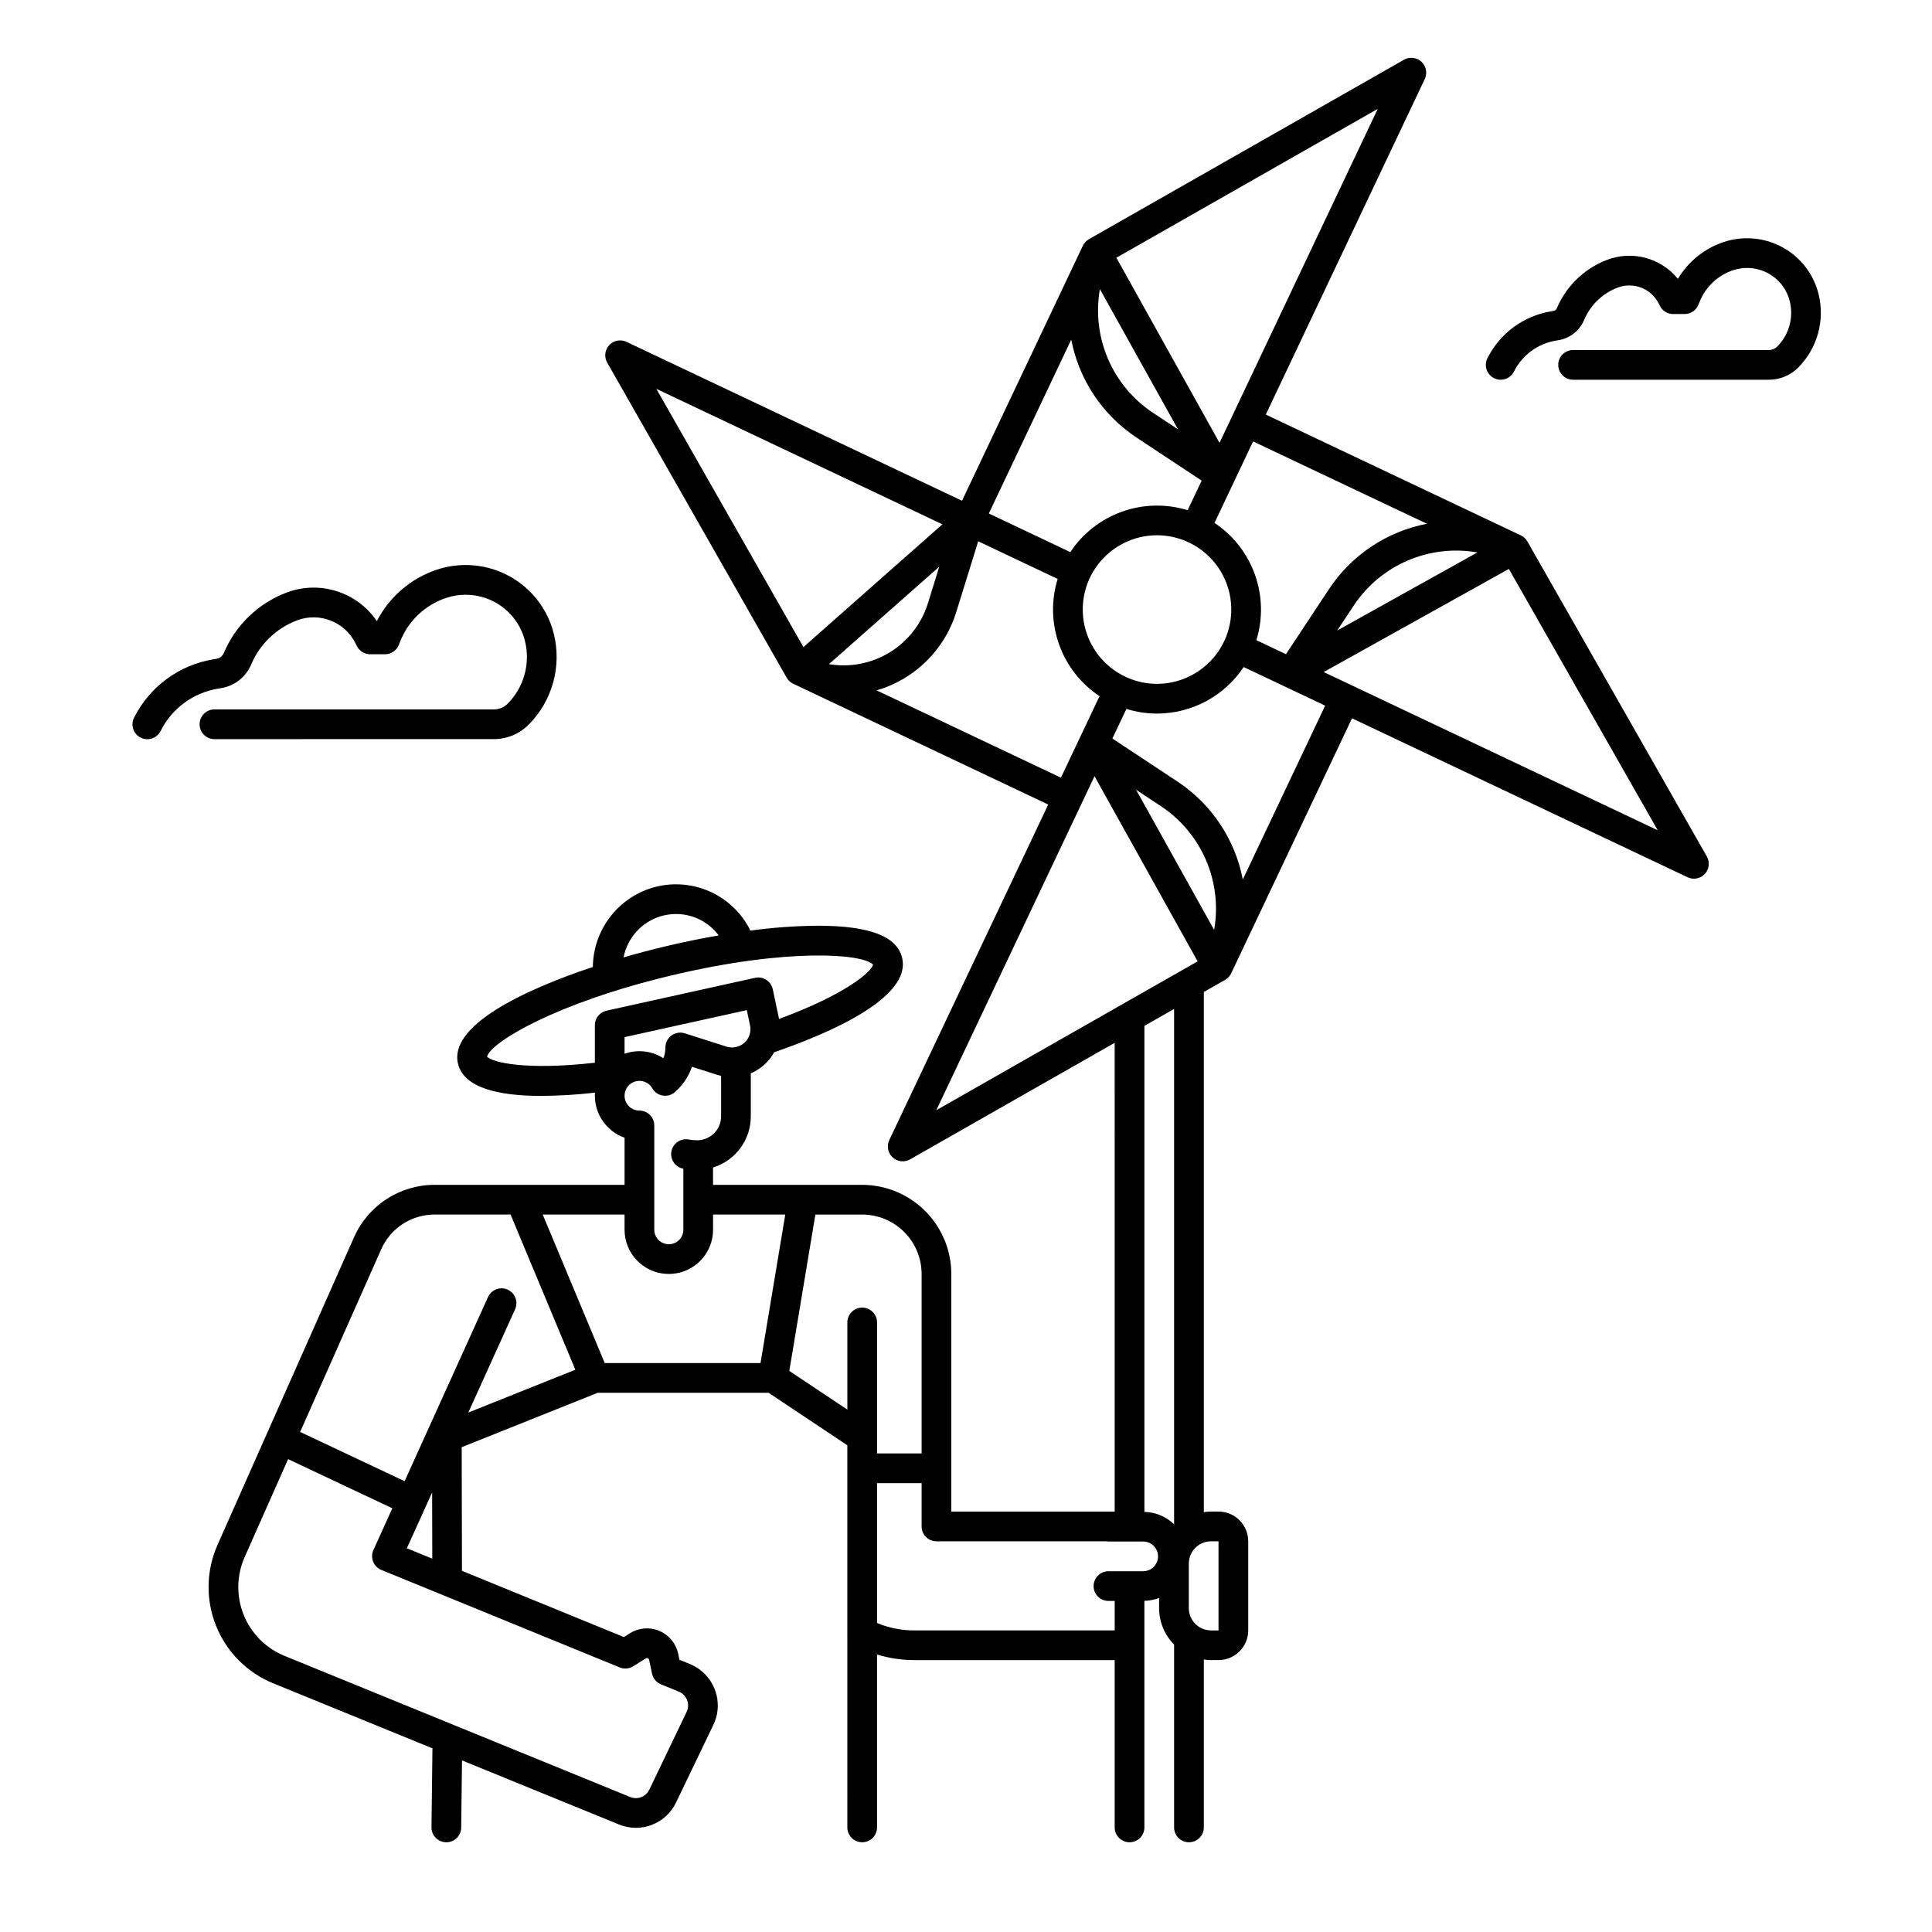
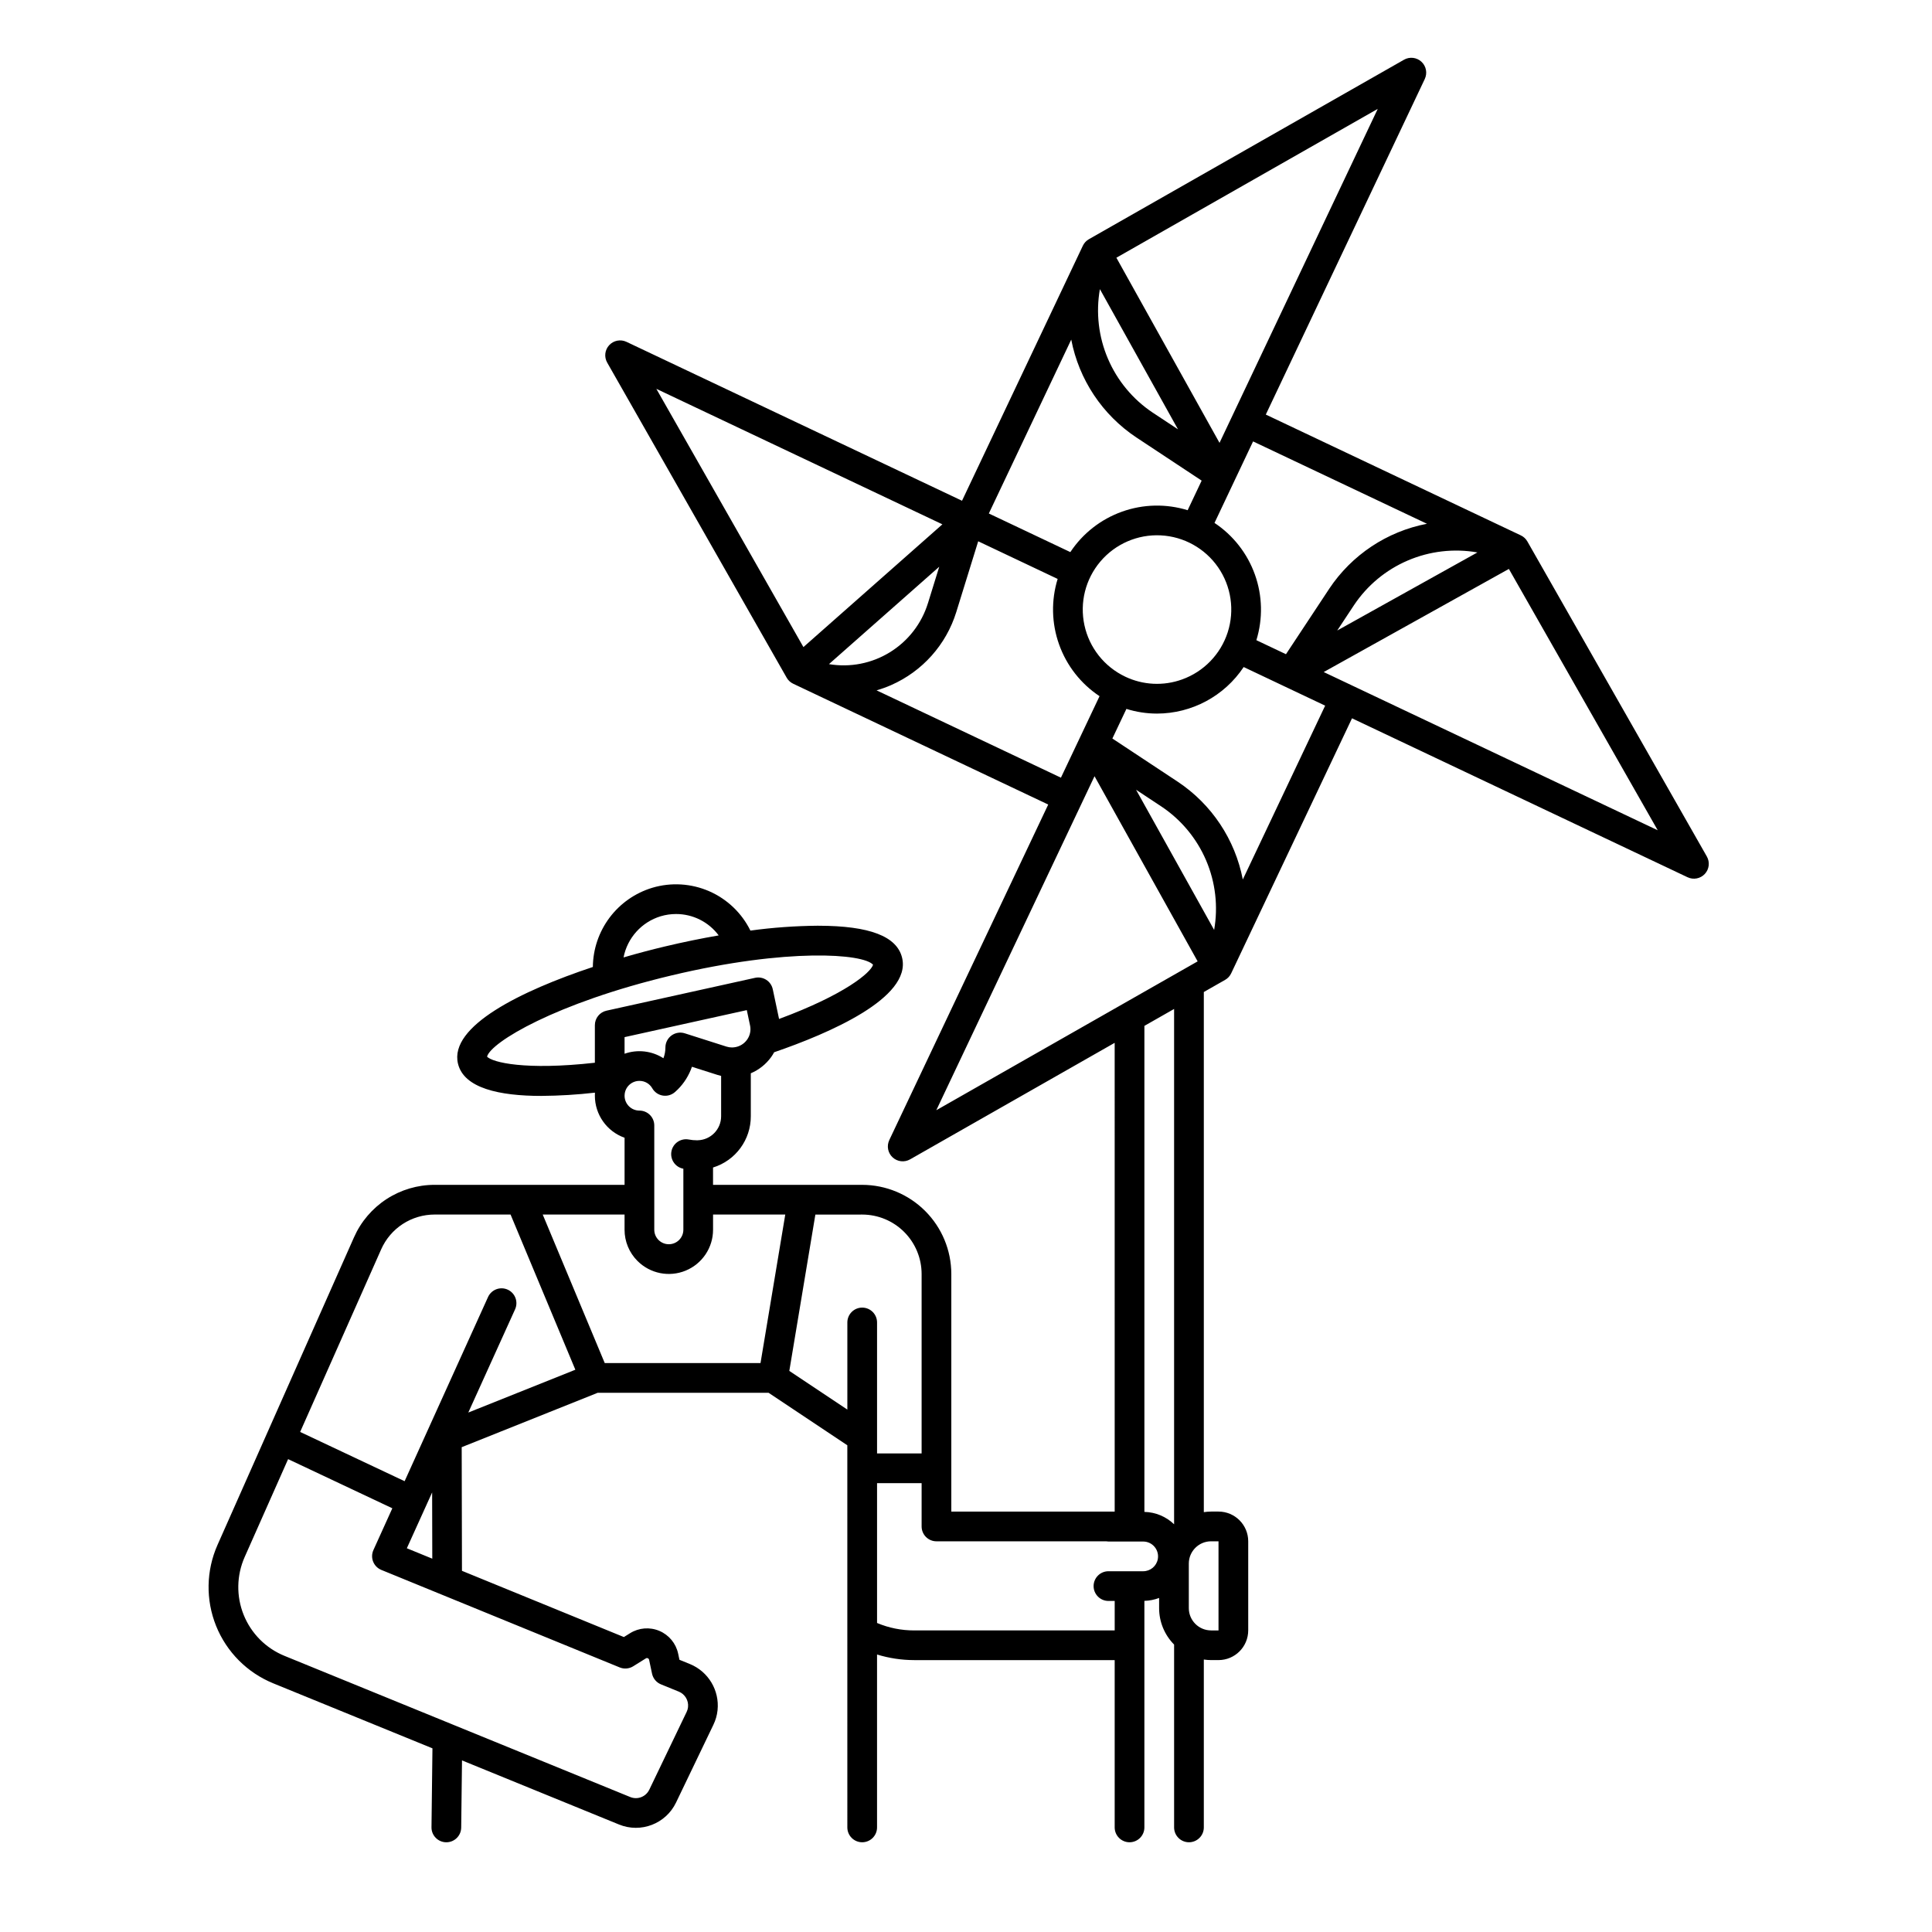
<svg xmlns="http://www.w3.org/2000/svg" fill="#000000" width="800px" height="800px" version="1.1" viewBox="144 144 512 512">
  <g>
    <path d="m548.77 287.49c-0.398-0.703-1.004-1.266-1.734-1.609l-67.586-32.016 42.133-88.93h-0.004c0.738-1.555 0.379-3.402-0.879-4.57-1.258-1.168-3.133-1.387-4.625-0.535l-83.5 47.559c-0.703 0.398-1.266 1.004-1.609 1.734l-32.02 67.582-88.93-42.117c-1.551-0.734-3.402-0.375-4.57 0.883-1.168 1.258-1.383 3.129-0.531 4.625l47.559 83.492h-0.004c0.398 0.703 1.008 1.266 1.734 1.609l67.586 32.016-42.125 88.93h0.004c-0.734 1.555-0.379 3.402 0.883 4.57 1.258 1.168 3.129 1.383 4.621 0.535l54.227-30.887 0.004 124.23h-43.297v-62.977c-0.008-6.262-2.496-12.266-6.926-16.691-4.426-4.43-10.43-6.918-16.691-6.926h-39.527v-4.594c5.973-1.836 10.035-7.363 10.008-13.609v-11.363c2.156-0.91 4.019-2.394 5.391-4.293 0.293-0.41 0.559-0.84 0.797-1.281 14.48-4.977 36.441-14.387 33.914-25.016-1.359-5.707-8.605-8.492-22.16-8.512h-0.148v-0.004c-5.988 0.051-11.965 0.48-17.898 1.289-2.293-4.656-6.168-8.352-10.926-10.43-4.762-2.074-10.105-2.398-15.082-0.914-4.516 1.363-8.484 4.137-11.316 7.91-2.832 3.777-4.383 8.359-4.43 13.078-18.973 6.309-38.109 15.672-35.746 25.609 1.555 6.523 10.98 8.562 22.117 8.562l0.004-0.004c4.734-0.035 9.465-0.32 14.168-0.859 0 0.062 0 0.129 0.008 0.191-0.012 0.207-0.016 0.414-0.016 0.625 0.008 5.004 3.16 9.461 7.871 11.133v12.48h-50.332c-4.527-0.004-8.957 1.309-12.75 3.777-3.793 2.469-6.789 5.984-8.621 10.125l-36.172 81.523c-3.023 6.809-3.156 14.555-0.375 21.465 2.785 6.91 8.25 12.402 15.148 15.215l42.188 17.227-0.254 20.914c-0.027 2.172 1.715 3.953 3.883 3.981h0.051c2.156 0 3.91-1.73 3.938-3.887l0.215-17.809 41.613 16.988c5.785 2.363 12.41-0.191 15.113-5.828l9.898-20.609h-0.004c0.586-1.199 0.957-2.492 1.098-3.816 0-0.008 0-0.02 0.008-0.027v-0.031-0.012c0.531-5.223-2.43-10.176-7.281-12.184l-2.82-1.148-0.344-1.633h-0.004c-0.57-2.695-2.426-4.941-4.961-6.019-2.539-1.078-5.441-0.852-7.781 0.609l-1.637 1.02-42.91-17.551-0.07-32.766 36.043-14.418h45.281l20.871 13.914 0.004 101.27c0 2.172 1.762 3.934 3.934 3.934 2.176 0 3.938-1.762 3.938-3.934v-45.824c3.188 0.98 6.504 1.48 9.84 1.484h53.137v44.34c0 2.172 1.762 3.934 3.934 3.934 2.176 0 3.938-1.762 3.938-3.934v-60.039c1.336-0.035 2.652-0.297 3.902-0.773v2.691c-0.004 3.617 1.426 7.094 3.973 9.664v48.457c0 2.172 1.762 3.934 3.938 3.934 2.172 0 3.938-1.762 3.938-3.934v-44.492c0.637 0.094 1.281 0.145 1.926 0.148h1.969c4.348-0.004 7.867-3.527 7.871-7.871v-23.617c-0.004-4.344-3.523-7.867-7.871-7.871h-1.969c-0.645 0.004-1.289 0.055-1.926 0.152v-137.84l5.648-3.219c0.699-0.398 1.262-1.004 1.605-1.734l32.02-67.582 88.93 42.125v-0.004c1.551 0.738 3.398 0.379 4.57-0.879 1.168-1.262 1.383-3.133 0.531-4.625zm-13.238 2.91-37.152 20.691 4.43-6.699c3.508-5.254 8.469-9.375 14.281-11.859 5.809-2.484 12.215-3.227 18.438-2.133zm-39.289 9.652-11.449 17.32-7.84-3.715v-0.004c1.75-5.684 1.613-11.781-0.387-17.379-2-5.602-5.758-10.406-10.711-13.695l10.223-21.598 46.078 21.824c-10.602 2.039-19.938 8.254-25.914 17.242zm-132.56 19.949 29.227-25.812-3 9.684h-0.004c-1.676 5.406-5.258 10.023-10.082 12.988-4.824 2.969-10.559 4.082-16.141 3.141zm16.465 5.559c8.293-3.644 14.598-10.707 17.277-19.359l5.809-18.754 21.051 9.973h0.004c-1.75 5.684-1.617 11.785 0.387 17.383 2 5.602 5.758 10.406 10.715 13.691l-10.234 21.598-48.859-23.145c1.312-0.379 2.602-0.84 3.852-1.383zm62.047-2.242c-5.527-2.621-9.523-7.66-10.812-13.645-1.289-5.981 0.277-12.219 4.242-16.883 3.961-4.664 9.863-7.219 15.977-6.914 6.109 0.305 11.73 3.434 15.211 8.465 3.477 5.035 4.418 11.398 2.543 17.223s-6.356 10.445-12.117 12.504c-4.91 1.77-10.328 1.5-15.043-0.746zm24.992-61.957-27.332-49.062 69.262-39.445zm-31.703-40.738 20.695 37.152-6.699-4.43v0.004c-5.258-3.508-9.379-8.469-11.863-14.281-2.488-5.812-3.227-12.219-2.133-18.445zm-7.594 13.375c2.039 10.602 8.254 19.941 17.242 25.918l17.32 11.453-3.711 7.84c-5.688-1.754-11.789-1.621-17.391 0.383-5.606 2-10.41 5.758-13.699 10.719l-21.598-10.234zm-109.95 13.047 75.805 35.906-36.828 32.531zm116.12 102.66 27.328 49.066-69.258 39.449zm31.703 40.738-20.695-37.152 6.699 4.43h0.004c5.254 3.508 9.375 8.473 11.859 14.281 2.484 5.812 3.223 12.223 2.129 18.445zm-136.85 55.738c-0.09 0-0.176 0.008-0.266 0.016 0.043 0 0.086-0.008 0.059-0.008-0.738 0-1.477-0.07-2.199-0.211-2.117-0.383-4.152 1.004-4.566 3.117-0.41 2.113 0.949 4.168 3.059 4.609 0.031 0.008 0.062 0.008 0.098 0.016v16.168-0.004c0 2.129-1.727 3.852-3.852 3.852-2.129 0-3.856-1.723-3.856-3.852v-27.633c0-1.043-0.414-2.043-1.152-2.781s-1.738-1.152-2.781-1.152c-2.176 0-3.938-1.762-3.938-3.938 0-0.168 0.012-0.332 0.031-0.5 0.25-1.965 1.922-3.438 3.906-3.434 1.406-0.012 2.711 0.742 3.406 1.965 0.59 1.031 1.613 1.738 2.785 1.926 1.172 0.191 2.367-0.16 3.25-0.953 0.242-0.219 0.484-0.438 0.711-0.664v0.004c1.699-1.691 2.984-3.754 3.762-6.019l6.766 2.156c0.32 0.098 0.641 0.191 0.969 0.266v10.668c0.016 3.457-2.734 6.297-6.191 6.387zm13.055-26.637c-0.797 1.113-2.023 1.84-3.379 2-0.043 0-0.082 0.012-0.121 0.016h-0.004c-0.152 0.023-0.305 0.031-0.461 0.027-0.504 0.004-1.004-0.074-1.48-0.227l-11.051-3.523c-1.195-0.379-2.504-0.168-3.519 0.574-1.012 0.742-1.613 1.922-1.613 3.176 0.004 0.977-0.176 1.945-0.527 2.856-3.062-1.965-6.863-2.406-10.297-1.191v-4.402l32.395-7.16 0.852 4.035h0.004c0.293 1.328 0 2.719-0.797 3.82zm-22.867-32.73c1.312-0.391 2.676-0.59 4.043-0.59 4.457-0.012 8.656 2.09 11.316 5.668-4.652 0.805-9.445 1.785-14.293 2.941-3.367 0.801-7.074 1.77-10.922 2.894 1.008-5.184 4.801-9.387 9.855-10.914zm-14.367 25.023c-1.801 0.398-3.086 1.996-3.086 3.84v9.957c-18.5 2.074-27.164-0.098-28.574-1.613 0.957-3.773 18.121-14.207 48.922-21.535 30.797-7.332 50.828-5.754 53.375-2.82-0.578 2.043-7.402 7.894-24.91 14.367l-1.664-7.867-0.004-0.004c-0.215-1.027-0.836-1.926-1.719-2.496-0.883-0.566-1.957-0.758-2.981-0.531zm8.223 66.336h-0.004c3.356 3.356 8.398 4.359 12.781 2.543 4.379-1.816 7.238-6.094 7.234-10.836v-4.016h19.137l-6.559 39.359h-41.285l-16.434-39.359h21.688v4.016c-0.008 3.113 1.23 6.102 3.438 8.297zm-67.945-3.078v-0.004c1.215-2.746 3.199-5.082 5.715-6.719 2.519-1.637 5.457-2.508 8.461-2.508h20.117l17.168 41.125-28.367 11.348 12.379-27.316c0.445-0.953 0.488-2.047 0.125-3.031-0.363-0.988-1.109-1.789-2.07-2.223-0.957-0.434-2.051-0.465-3.031-0.09-0.984 0.379-1.773 1.133-2.195 2.098l-22.086 48.758-27.684-13.055zm66.785 110.49 3.352-2.09c0.156-0.105 0.355-0.121 0.527-0.043 0.176 0.07 0.305 0.227 0.344 0.414l0.777 3.672c0.27 1.273 1.152 2.336 2.359 2.828l4.738 1.934h0.004c1.625 0.668 2.617 2.328 2.438 4.074v0.02 0.016-0.004c-0.043 0.434-0.168 0.855-0.359 1.246l-9.91 20.637h-0.004c-0.902 1.879-3.106 2.731-5.035 1.945l-46.727-19.078h-0.004c-0.133-0.066-0.273-0.121-0.414-0.172l-44.488-18.164c-4.93-2.008-8.832-5.93-10.82-10.867-1.988-4.934-1.891-10.465 0.266-15.328l11.512-25.941 27.621 13.027-5.012 11.066c-0.441 0.973-0.469 2.086-0.074 3.078 0.395 0.992 1.18 1.785 2.168 2.188l63.172 25.84c1.168 0.48 2.496 0.367 3.57-0.297zm-59.98-31.281 6.703-14.797 0.039 17.555zm101.36-47 6.906-41.43 12.41-0.004c4.176 0.004 8.176 1.664 11.129 4.617s4.613 6.953 4.617 11.129v47.559h-11.809v-34.711c0-2.172-1.762-3.934-3.938-3.934-2.172 0-3.934 1.762-3.934 3.934v23.09zm97.652 49.883v-0.004c-0.348 1.863-1.973 3.211-3.867 3.211h-9.211c-2.172 0-3.934 1.762-3.934 3.938 0 2.172 1.762 3.934 3.934 3.934h1.656v7.812h-53.137c-3.379 0.008-6.727-0.66-9.84-1.973v-37.059h11.809v11.48c0 1.043 0.414 2.047 1.152 2.785 0.738 0.738 1.738 1.152 2.781 1.152h44.996c0.191 0.031 0.387 0.055 0.582 0.059h9.211c1.172 0 2.281 0.52 3.027 1.422 0.75 0.902 1.055 2.09 0.84 3.238zm16.09-4.723v23.617h-1.969v-0.004c-3.258-0.004-5.898-2.644-5.902-5.906v-11.809c0.004-3.258 2.644-5.898 5.902-5.902zm-11.77-4.512v-0.004c-2.121-2.039-4.93-3.211-7.871-3.281v-128.8l7.871-4.484zm18.207-170.88c-2.043-10.598-8.254-19.934-17.246-25.91l-17.32-11.449 0.84-1.77 2.879-6.074 0.004-0.004c2.617 0.82 5.348 1.238 8.09 1.242 9.242-0.012 17.867-4.641 22.984-12.336l21.594 10.234zm21.441-54.973 49.07-27.328 39.445 69.254z" />
-     <path d="m274.86 339.87c3.469 0.012 6.797-1.367 9.242-3.828 6.273-6.309 8.801-15.43 6.668-24.066-1.98-8-7.926-14.422-15.754-17.012-4.945-1.637-10.289-1.637-15.234 0-6.883 2.289-12.594 7.184-15.914 13.633-2.555-3.758-6.301-6.547-10.629-7.922-4.332-1.375-9-1.254-13.254 0.344-7.516 2.832-13.539 8.621-16.668 16.02-0.344 0.82-1.086 1.41-1.965 1.555l-0.914 0.152c-9.031 1.516-16.793 7.246-20.902 15.426-0.477 0.934-0.562 2.023-0.234 3.019 0.328 0.996 1.039 1.82 1.98 2.289 0.938 0.469 2.023 0.543 3.019 0.211 0.992-0.336 1.812-1.055 2.273-1.996 2.977-5.938 8.605-10.094 15.152-11.191l0.914-0.152 0.004-0.004c3.543-0.582 6.539-2.949 7.926-6.266 2.289-5.398 6.688-9.625 12.176-11.691 5.945-2.231 12.613 0.391 15.449 6.07l0.375 0.75c0.668 1.332 2.031 2.176 3.519 2.176h3.938c1.609 0 3.059-0.98 3.656-2.477l0.391-0.973h-0.004c2.172-5.445 6.633-9.652 12.195-11.496 3.328-1.105 6.926-1.105 10.258 0 5.266 1.738 9.27 6.062 10.602 11.449 1.473 5.953-0.27 12.242-4.594 16.594-0.973 0.977-2.297 1.523-3.676 1.52h-74.023c-2.172 0-3.938 1.766-3.938 3.938 0 2.176 1.766 3.938 3.938 3.938z" />
-     <path d="m625.94 221.93c-1.605-6.488-6.43-11.695-12.777-13.793-4.008-1.328-8.344-1.328-12.355 0-5.09 1.691-9.398 5.156-12.148 9.762-2.188-2.699-5.172-4.641-8.527-5.551-3.352-0.906-6.906-0.738-10.16 0.484-6.047 2.277-10.895 6.938-13.41 12.891-0.148 0.352-0.469 0.605-0.848 0.668l-0.707 0.117-0.004 0.004c-7.269 1.223-13.52 5.836-16.824 12.426-0.973 1.941-0.188 4.309 1.758 5.281 1.945 0.973 4.309 0.184 5.281-1.762 2.18-4.34 6.293-7.379 11.082-8.184l0.707-0.117c3.047-0.5 5.621-2.535 6.809-5.383 1.676-3.957 4.898-7.055 8.918-8.57 4.176-1.566 8.859 0.273 10.855 4.258l0.289 0.582c0.668 1.336 2.031 2.18 3.523 2.18h3.051c1.605 0 3.055-0.98 3.652-2.477l0.301-0.754v0.004c1.586-3.973 4.84-7.039 8.895-8.391 2.398-0.793 4.984-0.793 7.383 0 3.789 1.254 6.668 4.363 7.625 8.238 1.066 4.305-0.195 8.855-3.32 12-0.59 0.59-1.387 0.918-2.219 0.918h-51.883c-2.172 0-3.938 1.762-3.938 3.934 0 2.176 1.766 3.938 3.938 3.938h51.875c2.922 0.008 5.727-1.152 7.785-3.223 5.078-5.106 7.121-12.488 5.394-19.48z" />
  </g>
</svg>